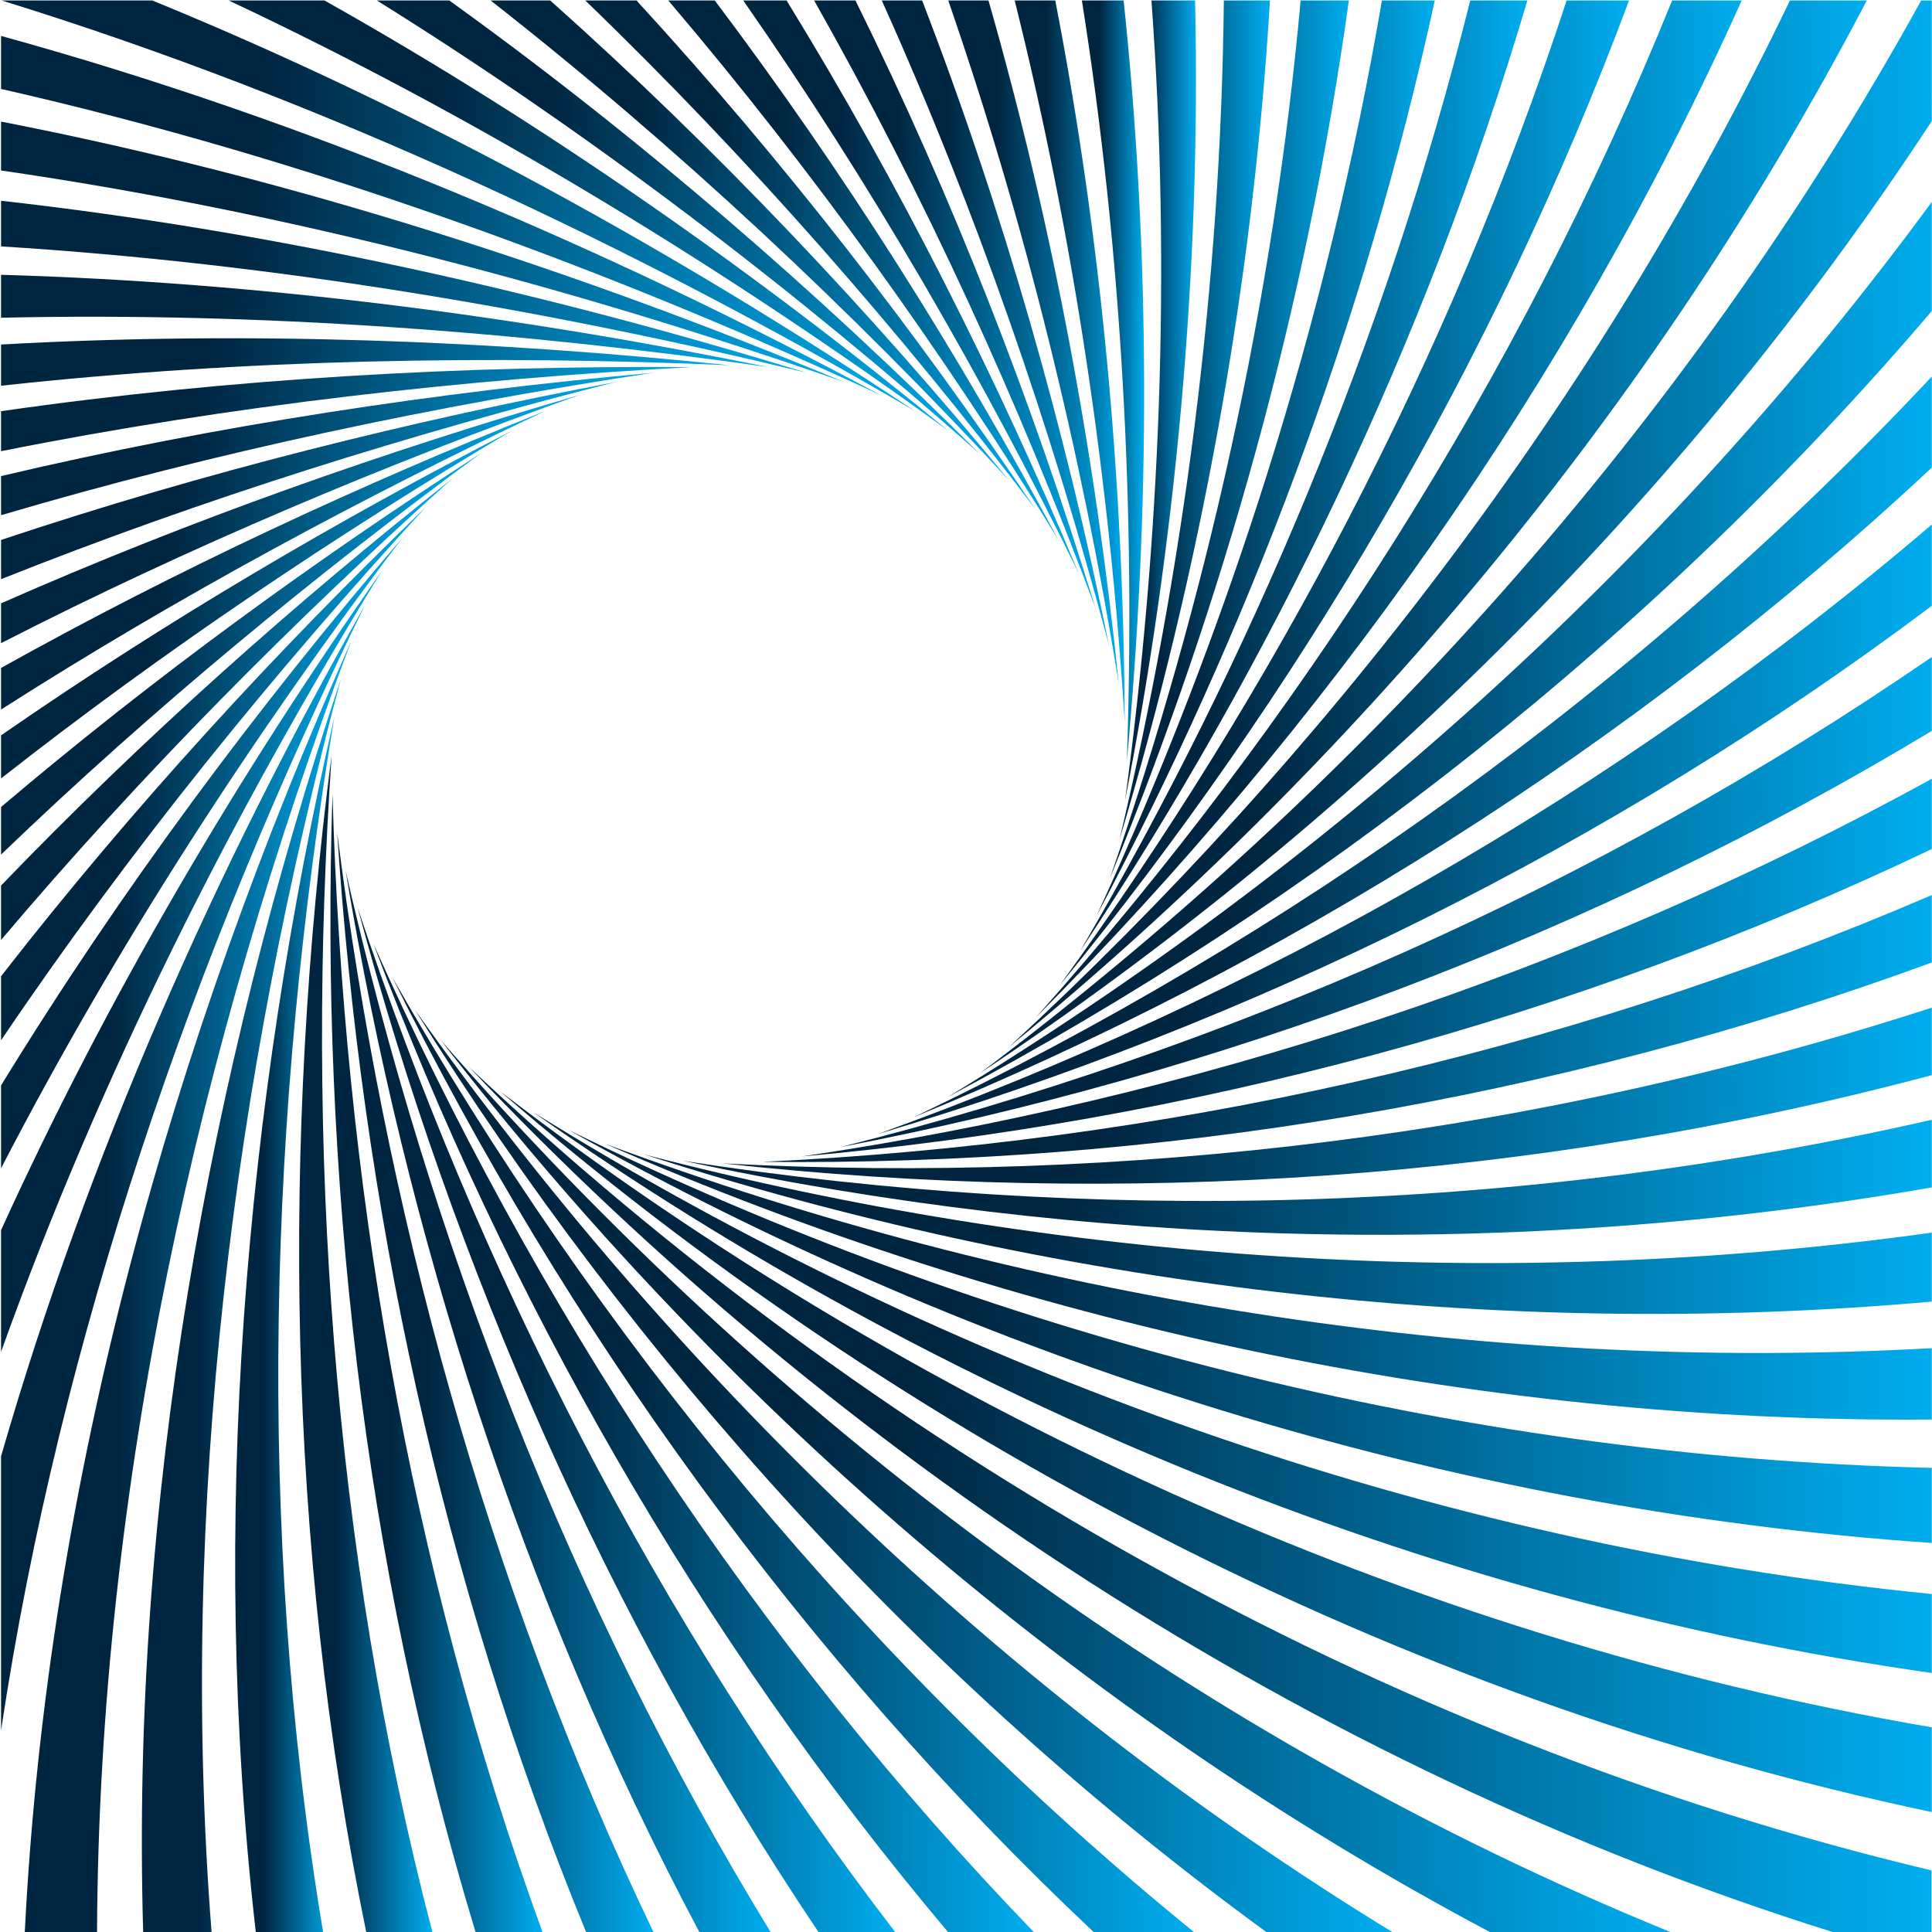
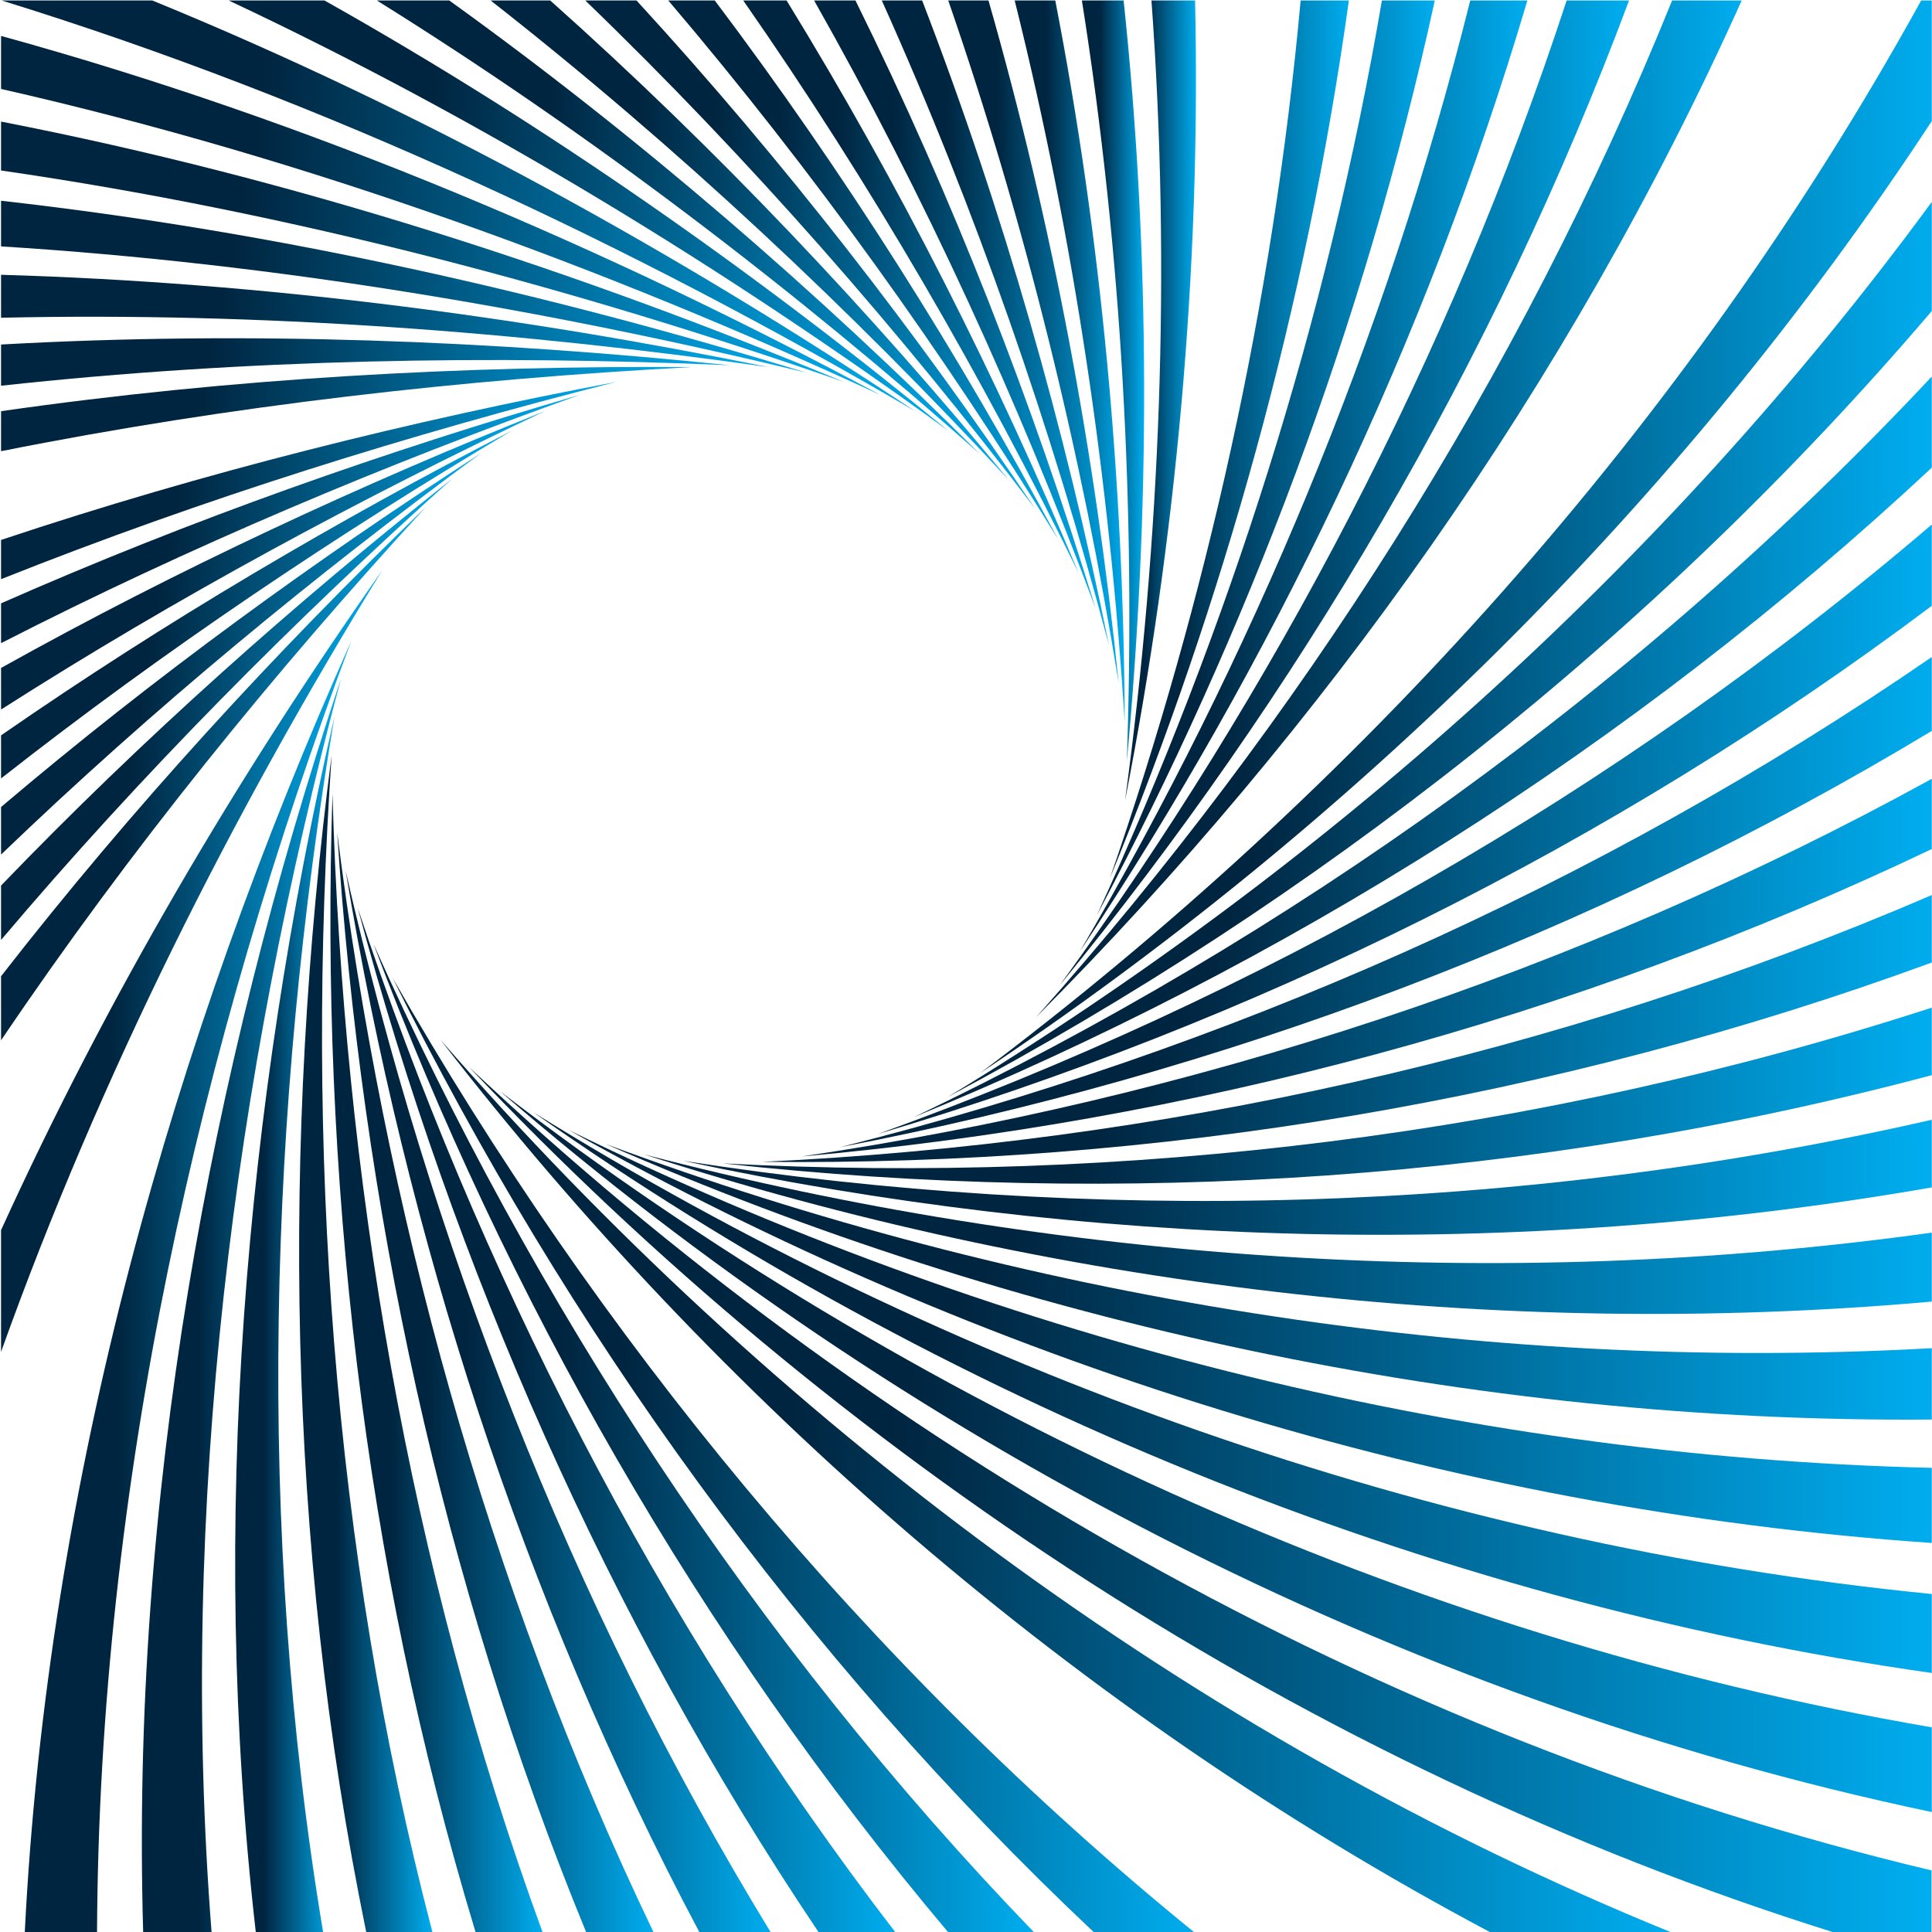
<svg xmlns="http://www.w3.org/2000/svg" version="1.1" viewBox="0 0 800 800" xml:space="preserve">
  <defs>
    <clipPath id="bm">
      <path d="m0 600h600v-600h-600z" />
    </clipPath>
    <linearGradient id="bl" x2="1" gradientTransform="matrix(34.167 0 0 -34.167 315.2 487.96)" gradientUnits="userSpaceOnUse">
      <stop stop-color="#002540" offset="0" />
      <stop stop-color="#002540" offset=".287" />
      <stop stop-color="#00adef" offset="1" />
    </linearGradient>
    <linearGradient id="bk" x2="1" gradientTransform="matrix(52.944 0 0 -52.944 294.56 493.99)" gradientUnits="userSpaceOnUse">
      <stop stop-color="#002540" offset="0" />
      <stop stop-color="#002540" offset=".287" />
      <stop stop-color="#00adef" offset="1" />
    </linearGradient>
    <linearGradient id="bj" x2="1" gradientTransform="matrix(70.552 0 0 -70.552 273.92 499.89)" gradientUnits="userSpaceOnUse">
      <stop stop-color="#002540" offset="0" />
      <stop stop-color="#002540" offset=".287" />
      <stop stop-color="#00adef" offset="1" />
    </linearGradient>
    <linearGradient id="bi" x2="1" gradientTransform="matrix(87.41 0 0 -87.41 252.9 505.6)" gradientUnits="userSpaceOnUse">
      <stop stop-color="#002540" offset="0" />
      <stop stop-color="#002540" offset=".287" />
      <stop stop-color="#00adef" offset="1" />
    </linearGradient>
    <linearGradient id="bh" x2="1" gradientTransform="matrix(104.18 0 0 -104.18 230.88 511.08)" gradientUnits="userSpaceOnUse">
      <stop stop-color="#002540" offset="0" />
      <stop stop-color="#002540" offset=".287" />
      <stop stop-color="#00adef" offset="1" />
    </linearGradient>
    <linearGradient id="bg" x2="1" gradientTransform="matrix(121.16 0 0 -121.16 207.6 516.25)" gradientUnits="userSpaceOnUse">
      <stop stop-color="#002540" offset="0" />
      <stop stop-color="#002540" offset=".287" />
      <stop stop-color="#00adef" offset="1" />
    </linearGradient>
    <linearGradient id="bf" x2="1" gradientTransform="matrix(139.69 0 0 -139.69 181.81 521.1)" gradientUnits="userSpaceOnUse">
      <stop stop-color="#002540" offset="0" />
      <stop stop-color="#002540" offset=".287" />
      <stop stop-color="#00adef" offset="1" />
    </linearGradient>
    <linearGradient id="be" x2="1" gradientTransform="matrix(160.92 0 0 -160.92 152.41 525.55)" gradientUnits="userSpaceOnUse">
      <stop stop-color="#002540" offset="0" />
      <stop stop-color="#002540" offset=".287" />
      <stop stop-color="#00adef" offset="1" />
    </linearGradient>
    <linearGradient id="bd" x2="1" gradientTransform="matrix(187.29 0 0 -187.29 117.07 529.57)" gradientUnits="userSpaceOnUse">
      <stop stop-color="#002540" offset="0" />
      <stop stop-color="#002540" offset=".287" />
      <stop stop-color="#00adef" offset="1" />
    </linearGradient>
    <linearGradient id="bc" x2="1" gradientTransform="matrix(223.61 0 0 -223.61 71.052 533.13)" gradientUnits="userSpaceOnUse">
      <stop stop-color="#002540" offset="0" />
      <stop stop-color="#002540" offset=".287" />
      <stop stop-color="#00adef" offset="1" />
    </linearGradient>
    <linearGradient id="bb" x2="1" gradientTransform="matrix(283.79 0 0 -283.79 .516 536.2)" gradientUnits="userSpaceOnUse">
      <stop stop-color="#002540" offset="0" />
      <stop stop-color="#002540" offset=".287" />
      <stop stop-color="#00adef" offset="1" />
    </linearGradient>
    <linearGradient id="ba" x2="1" gradientTransform="matrix(273.1 0 0 -273.1 .326 533.24)" gradientUnits="userSpaceOnUse">
      <stop stop-color="#002540" offset="0" />
      <stop stop-color="#002540" offset=".287" />
      <stop stop-color="#00adef" offset="1" />
    </linearGradient>
    <linearGradient id="az" x2="1" gradientTransform="matrix(261.81 0 0 -261.81 .326 521.94)" gradientUnits="userSpaceOnUse">
      <stop stop-color="#002540" offset="0" />
      <stop stop-color="#002540" offset=".287" />
      <stop stop-color="#00adef" offset="1" />
    </linearGradient>
    <linearGradient id="ay" x2="1" gradientTransform="matrix(250.19 0 0 -250.19 .326 511.09)" gradientUnits="userSpaceOnUse">
      <stop stop-color="#002540" offset="0" />
      <stop stop-color="#002540" offset=".287" />
      <stop stop-color="#00adef" offset="1" />
    </linearGradient>
    <linearGradient id="ax" x2="1" gradientTransform="matrix(238.35 0 0 -238.35 .326 500.45)" gradientUnits="userSpaceOnUse">
      <stop stop-color="#002540" offset="0" />
      <stop stop-color="#002540" offset=".287" />
      <stop stop-color="#00adef" offset="1" />
    </linearGradient>
    <linearGradient id="aw" x2="1" gradientTransform="matrix(226.4 0 0 -226.4 .326 487.7)" gradientUnits="userSpaceOnUse">
      <stop stop-color="#002540" offset="0" />
      <stop stop-color="#002540" offset=".287" />
      <stop stop-color="#00adef" offset="1" />
    </linearGradient>
    <linearGradient id="av" x2="1" gradientTransform="matrix(214.48 0 0 -214.48 .326 473.07)" gradientUnits="userSpaceOnUse">
      <stop stop-color="#002540" offset="0" />
      <stop stop-color="#002540" offset=".287" />
      <stop stop-color="#00adef" offset="1" />
    </linearGradient>
    <linearGradient id="au" x2="1" gradientTransform="matrix(202.67 0 0 -202.67 .326 462.23)" gradientUnits="userSpaceOnUse">
      <stop stop-color="#002540" offset="0" />
      <stop stop-color="#002540" offset=".287" />
      <stop stop-color="#00adef" offset="1" />
    </linearGradient>
    <linearGradient id="at" x2="1" gradientTransform="matrix(191.07 0 0 -191.07 .326 450.87)" gradientUnits="userSpaceOnUse">
      <stop stop-color="#002540" offset="0" />
      <stop stop-color="#002540" offset=".287" />
      <stop stop-color="#00adef" offset="1" />
    </linearGradient>
    <linearGradient id="as" x2="1" gradientTransform="matrix(179.82 0 0 -179.82 .326 438.93)" gradientUnits="userSpaceOnUse">
      <stop stop-color="#002540" offset="0" />
      <stop stop-color="#002540" offset=".287" />
      <stop stop-color="#00adef" offset="1" />
    </linearGradient>
    <linearGradient id="ar" x2="1" gradientTransform="matrix(169 0 0 -169 .326 426.11)" gradientUnits="userSpaceOnUse">
      <stop stop-color="#002540" offset="0" />
      <stop stop-color="#002540" offset=".287" />
      <stop stop-color="#00adef" offset="1" />
    </linearGradient>
    <linearGradient id="aq" x2="1" gradientTransform="matrix(158.72 0 0 -158.72 .325 412.37)" gradientUnits="userSpaceOnUse">
      <stop stop-color="#002540" offset="0" />
      <stop stop-color="#002540" offset=".287" />
      <stop stop-color="#00adef" offset="1" />
    </linearGradient>
    <linearGradient id="ap" x2="1" gradientTransform="matrix(149.07 0 0 -149.07 .326 397.02)" gradientUnits="userSpaceOnUse">
      <stop stop-color="#002540" offset="0" />
      <stop stop-color="#002540" offset=".287" />
      <stop stop-color="#00adef" offset="1" />
    </linearGradient>
    <linearGradient id="ao" x2="1" gradientTransform="matrix(140.13 0 0 -140.13 .326 379.79)" gradientUnits="userSpaceOnUse">
      <stop stop-color="#002540" offset="0" />
      <stop stop-color="#002540" offset=".287" />
      <stop stop-color="#00adef" offset="1" />
    </linearGradient>
    <linearGradient id="an" x2="1" gradientTransform="matrix(131.98 0 0 -131.98 .326 359.83)" gradientUnits="userSpaceOnUse">
      <stop stop-color="#002540" offset="0" />
      <stop stop-color="#002540" offset=".287" />
      <stop stop-color="#00adef" offset="1" />
    </linearGradient>
    <linearGradient id="am" x2="1" gradientTransform="matrix(124.73 0 0 -124.73 .326 335.2)" gradientUnits="userSpaceOnUse">
      <stop stop-color="#002540" offset="0" />
      <stop stop-color="#002540" offset=".287" />
      <stop stop-color="#00adef" offset="1" />
    </linearGradient>
    <linearGradient id="al" x2="1" gradientTransform="matrix(118.41 0 0 -118.41 .326 301.61)" gradientUnits="userSpaceOnUse">
      <stop stop-color="#002540" offset="0" />
      <stop stop-color="#002540" offset=".287" />
      <stop stop-color="#00adef" offset="1" />
    </linearGradient>
    <linearGradient id="ak" x2="1" gradientTransform="matrix(113.08 0 0 -113.08 .326 237.44)" gradientUnits="userSpaceOnUse">
      <stop stop-color="#002540" offset="0" />
      <stop stop-color="#002540" offset=".287" />
      <stop stop-color="#00adef" offset="1" />
    </linearGradient>
    <linearGradient id="aj" x2="1" gradientTransform="matrix(101.43 0 0 -101.43 7.7 200.52)" gradientUnits="userSpaceOnUse">
      <stop stop-color="#002540" offset="0" />
      <stop stop-color="#002540" offset=".287" />
      <stop stop-color="#00adef" offset="1" />
    </linearGradient>
    <linearGradient id="ai" x2="1" gradientTransform="matrix(61.897 0 0 -61.897 44.063 194.72)" gradientUnits="userSpaceOnUse">
      <stop stop-color="#002540" offset="0" />
      <stop stop-color="#002540" offset=".287" />
      <stop stop-color="#00adef" offset="1" />
    </linearGradient>
    <linearGradient id="ah" x2="1" gradientTransform="matrix(30.857 0 0 -30.857 73.048 188.79)" gradientUnits="userSpaceOnUse">
      <stop stop-color="#002540" offset="0" />
      <stop stop-color="#002540" offset=".287" />
      <stop stop-color="#00adef" offset="1" />
    </linearGradient>
    <linearGradient id="ag" x2="1" gradientTransform="matrix(41.398 0 0 -41.398 92.91 182.79)" gradientUnits="userSpaceOnUse">
      <stop stop-color="#002540" offset="0" />
      <stop stop-color="#002540" offset=".287" />
      <stop stop-color="#00adef" offset="1" />
    </linearGradient>
    <linearGradient id="af" x2="1" gradientTransform="matrix(65.874 0 0 -65.874 102.64 176.75)" gradientUnits="userSpaceOnUse">
      <stop stop-color="#002540" offset="0" />
      <stop stop-color="#002540" offset=".287" />
      <stop stop-color="#00adef" offset="1" />
    </linearGradient>
    <linearGradient id="ae" x2="1" gradientTransform="matrix(98.233 0 0 -98.233 104.74 170.75)" gradientUnits="userSpaceOnUse">
      <stop stop-color="#002540" offset="0" />
      <stop stop-color="#002540" offset=".287" />
      <stop stop-color="#00adef" offset="1" />
    </linearGradient>
    <linearGradient id="ad" x2="1" gradientTransform="matrix(132 0 0 -132 107.36 164.84)" gradientUnits="userSpaceOnUse">
      <stop stop-color="#002540" offset="0" />
      <stop stop-color="#002540" offset=".287" />
      <stop stop-color="#00adef" offset="1" />
    </linearGradient>
    <linearGradient id="ac" x2="1" gradientTransform="matrix(166.96 0 0 -166.96 111.11 159.07)" gradientUnits="userSpaceOnUse">
      <stop stop-color="#002540" offset="0" />
      <stop stop-color="#002540" offset=".287" />
      <stop stop-color="#00adef" offset="1" />
    </linearGradient>
    <linearGradient id="ab" x2="1" gradientTransform="matrix(205.15 0 0 -205.15 115.97 153.51)" gradientUnits="userSpaceOnUse">
      <stop stop-color="#002540" offset="0" />
      <stop stop-color="#002540" offset=".287" />
      <stop stop-color="#00adef" offset="1" />
    </linearGradient>
    <linearGradient id="aa" x2="1" gradientTransform="matrix(248.91 0 0 -248.91 121.95 148.2)" gradientUnits="userSpaceOnUse">
      <stop stop-color="#002540" offset="0" />
      <stop stop-color="#002540" offset=".287" />
      <stop stop-color="#00adef" offset="1" />
    </linearGradient>
    <linearGradient id="z" x2="1" gradientTransform="matrix(303.57 0 0 -303.57 128.92 143.21)" gradientUnits="userSpaceOnUse">
      <stop stop-color="#002540" offset="0" />
      <stop stop-color="#002540" offset=".287" />
      <stop stop-color="#00adef" offset="1" />
    </linearGradient>
    <linearGradient id="y" x2="1" gradientTransform="matrix(382.04 0 0 -382.04 136.86 138.57)" gradientUnits="userSpaceOnUse">
      <stop stop-color="#002540" offset="0" />
      <stop stop-color="#002540" offset=".287" />
      <stop stop-color="#00adef" offset="1" />
    </linearGradient>
    <linearGradient id="x" x2="1" gradientTransform="matrix(454.38 0 0 -454.38 145.71 134.35)" gradientUnits="userSpaceOnUse">
      <stop stop-color="#002540" offset="0" />
      <stop stop-color="#002540" offset=".287" />
      <stop stop-color="#00adef" offset="1" />
    </linearGradient>
    <linearGradient id="w" x2="1" gradientTransform="matrix(444.74 0 0 -444.74 155.35 149.21)" gradientUnits="userSpaceOnUse">
      <stop stop-color="#002540" offset="0" />
      <stop stop-color="#002540" offset=".287" />
      <stop stop-color="#00adef" offset="1" />
    </linearGradient>
    <linearGradient id="v" x2="1" gradientTransform="matrix(434.36 0 0 -434.36 165.73 167.53)" gradientUnits="userSpaceOnUse">
      <stop stop-color="#002540" offset="0" />
      <stop stop-color="#002540" offset=".287" />
      <stop stop-color="#00adef" offset="1" />
    </linearGradient>
    <linearGradient id="u" x2="1" gradientTransform="matrix(423.38 0 0 -423.38 176.71 184.98)" gradientUnits="userSpaceOnUse">
      <stop stop-color="#002540" offset="0" />
      <stop stop-color="#002540" offset=".287" />
      <stop stop-color="#00adef" offset="1" />
    </linearGradient>
    <linearGradient id="t" x2="1" gradientTransform="matrix(411.92 0 0 -411.92 188.17 201.96)" gradientUnits="userSpaceOnUse">
      <stop stop-color="#002540" offset="0" />
      <stop stop-color="#002540" offset=".287" />
      <stop stop-color="#00adef" offset="1" />
    </linearGradient>
    <linearGradient id="s" x2="1" gradientTransform="matrix(400.01 0 0 -400.01 200.08 216.77)" gradientUnits="userSpaceOnUse">
      <stop stop-color="#002540" offset="0" />
      <stop stop-color="#002540" offset=".287" />
      <stop stop-color="#00adef" offset="1" />
    </linearGradient>
    <linearGradient id="r" x2="1" gradientTransform="matrix(387.87 0 0 -387.87 212.22 234.45)" gradientUnits="userSpaceOnUse">
      <stop stop-color="#002540" offset="0" />
      <stop stop-color="#002540" offset=".287" />
      <stop stop-color="#00adef" offset="1" />
    </linearGradient>
    <linearGradient id="q" x2="1" gradientTransform="matrix(375.56 0 0 -375.56 224.53 259.79)" gradientUnits="userSpaceOnUse">
      <stop stop-color="#002540" offset="0" />
      <stop stop-color="#002540" offset=".287" />
      <stop stop-color="#00adef" offset="1" />
    </linearGradient>
    <linearGradient id="p" x2="1" gradientTransform="matrix(363.25 0 0 -363.25 236.84 280.64)" gradientUnits="userSpaceOnUse">
      <stop stop-color="#002540" offset="0" />
      <stop stop-color="#002540" offset=".287" />
      <stop stop-color="#00adef" offset="1" />
    </linearGradient>
    <linearGradient id="o" x2="1" gradientTransform="matrix(351.03 0 0 -351.03 249.06 299.57)" gradientUnits="userSpaceOnUse">
      <stop stop-color="#002540" offset="0" />
      <stop stop-color="#002540" offset=".287" />
      <stop stop-color="#00adef" offset="1" />
    </linearGradient>
    <linearGradient id="n" x2="1" gradientTransform="matrix(339.03 0 0 -339.03 261.06 319.93)" gradientUnits="userSpaceOnUse">
      <stop stop-color="#002540" offset="0" />
      <stop stop-color="#002540" offset=".287" />
      <stop stop-color="#00adef" offset="1" />
    </linearGradient>
    <linearGradient id="m" x2="1" gradientTransform="matrix(327.38 0 0 -327.38 272.71 342.56)" gradientUnits="userSpaceOnUse">
      <stop stop-color="#002540" offset="0" />
      <stop stop-color="#002540" offset=".287" />
      <stop stop-color="#00adef" offset="1" />
    </linearGradient>
    <linearGradient id="l" x2="1" gradientTransform="matrix(316.2 0 0 -316.2 283.89 368.16)" gradientUnits="userSpaceOnUse">
      <stop stop-color="#002540" offset="0" />
      <stop stop-color="#002540" offset=".287" />
      <stop stop-color="#00adef" offset="1" />
    </linearGradient>
    <linearGradient id="k" x2="1" gradientTransform="matrix(305.58 0 0 -305.58 294.51 398.44)" gradientUnits="userSpaceOnUse">
      <stop stop-color="#002540" offset="0" />
      <stop stop-color="#002540" offset=".287" />
      <stop stop-color="#00adef" offset="1" />
    </linearGradient>
    <linearGradient id="j" x2="1" gradientTransform="matrix(295.65 0 0 -295.65 304.44 433.39)" gradientUnits="userSpaceOnUse">
      <stop stop-color="#002540" offset="0" />
      <stop stop-color="#002540" offset=".287" />
      <stop stop-color="#00adef" offset="1" />
    </linearGradient>
    <linearGradient id="i" x2="1" gradientTransform="matrix(266.3 0 0 -266.3 313.59 437.53)" gradientUnits="userSpaceOnUse">
      <stop stop-color="#002540" offset="0" />
      <stop stop-color="#002540" offset=".287" />
      <stop stop-color="#00adef" offset="1" />
    </linearGradient>
    <linearGradient id="h" x2="1" gradientTransform="matrix(219.17 0 0 -219.17 321.87 442.1)" gradientUnits="userSpaceOnUse">
      <stop stop-color="#002540" offset="0" />
      <stop stop-color="#002540" offset=".287" />
      <stop stop-color="#00adef" offset="1" />
    </linearGradient>
    <linearGradient id="g" x2="1" gradientTransform="matrix(176.84 0 0 -176.84 329.2 447.05)" gradientUnits="userSpaceOnUse">
      <stop stop-color="#002540" offset="0" />
      <stop stop-color="#002540" offset=".287" />
      <stop stop-color="#00adef" offset="1" />
    </linearGradient>
    <linearGradient id="f" x2="1" gradientTransform="matrix(138.95 0 0 -138.95 335.5 452.35)" gradientUnits="userSpaceOnUse">
      <stop stop-color="#002540" offset="0" />
      <stop stop-color="#002540" offset=".287" />
      <stop stop-color="#00adef" offset="1" />
    </linearGradient>
    <linearGradient id="e" x2="1" gradientTransform="matrix(104.98 0 0 -104.98 340.73 457.91)" gradientUnits="userSpaceOnUse">
      <stop stop-color="#002540" offset="0" />
      <stop stop-color="#002540" offset=".287" />
      <stop stop-color="#00adef" offset="1" />
    </linearGradient>
    <linearGradient id="d" x2="1" gradientTransform="matrix(74.2 0 0 -74.2 344.81 463.71)" gradientUnits="userSpaceOnUse">
      <stop stop-color="#002540" offset="0" />
      <stop stop-color="#002540" offset=".287" />
      <stop stop-color="#00adef" offset="1" />
    </linearGradient>
    <linearGradient id="c" x2="1" gradientTransform="matrix(46.743 0 0 -46.743 347.76 469.67)" gradientUnits="userSpaceOnUse">
      <stop stop-color="#002540" offset="0" />
      <stop stop-color="#002540" offset=".287" />
      <stop stop-color="#00adef" offset="1" />
    </linearGradient>
    <linearGradient id="b" x2="1" gradientTransform="matrix(22.028 0 0 -22.028 349.49 475.74)" gradientUnits="userSpaceOnUse">
      <stop stop-color="#002540" offset="0" />
      <stop stop-color="#002540" offset=".287" />
      <stop stop-color="#00adef" offset="1" />
    </linearGradient>
    <linearGradient id="a" x2="1" gradientTransform="matrix(19.337 0 0 -19.337 336.08 481.86)" gradientUnits="userSpaceOnUse">
      <stop stop-color="#002540" offset="0" />
      <stop stop-color="#002540" offset=".287" />
      <stop stop-color="#00adef" offset="1" />
    </linearGradient>
  </defs>
  <g transform="matrix(1.333 0 0 -1.333 0 800)">
    <g clip-path="url(#bm)">
      <path d="m327.81 600c14.474-74.706 21.259-150.15 21.558-224.09-4.631 74.242-15.611 149.72-34.167 224.09z" fill="url(#bl)" />
      <path d="m307.06 600c20.075-70.121 33.25-141.49 40.445-212.02-11.45 70.789-28.781 142.2-52.944 212.02z" fill="url(#bk)" />
      <path d="m286.45 600c25.339-65.713 44.449-133.11 58.019-200.23-17.845 67.329-41.102 134.79-70.552 200.23z" fill="url(#bj)" />
      <path d="m265.74 600c30.377-61.479 55.068-125.04 74.568-188.8-23.822 63.964-52.768 127.6-87.411 188.8z" fill="url(#bi)" />
      <path d="m244.34 600c35.313-57.457 65.417-117.37 90.72-177.85-29.762 60.701-64.341 120.7-104.18 177.85z" fill="url(#bh)" />
      <path d="m222.04 600c40.384-53.577 75.879-110.04 106.72-167.49-35.565 57.71-75.867 114.28-121.16 167.49z" fill="url(#bg)" />
      <path d="m197.72 600c45.834-49.911 87.048-103.19 123.78-157.81-41.859 54.945-88.387 108.35-139.69 157.81z" fill="url(#bf)" />
      <path d="m170.92 600c51.981-46.338 99.465-96.72 142.41-148.91-48.863 52.627-102.54 103.18-160.92 148.91z" fill="url(#be)" />
      <path d="m139.56 600c59.51-42.804 114.53-90.632 164.8-140.85-57.404 50.825-119.96 98.925-187.29 140.85z" fill="url(#bd)" />
      <path d="m100.8 600c69.468-39.064 134.3-84.768 193.87-133.73-68.882 50.024-143.74 96.177-223.62 133.73z" fill="url(#bc)" />
      <path d="m47.317 600c84.387-34.528 163.8-78.782 236.99-127.6-87.575 51.204-182.91 96.424-283.79 127.6z" fill="url(#bb)" />
      <path d="m0.326 588.99c96.451-26.567 188.27-65.88 273.1-111.5-85.668 39.535-177.5 73.317-273.1 95.034z" fill="url(#ba)" />
      <path d="m0.326 562.38c91.13-17.738 179.17-46.42 261.81-80.866-83.222 29.003-171.3 52.556-261.81 65.676z" fill="url(#az)" />
      <path d="m0.326 537.79c86.074-9.671 170.23-28.823 250.19-53.412-80.411 19.469-164.6 33.895-250.19 39.233z" fill="url(#ay)" />
      <path d="m0.326 514.79c81.194-2.354 161.37-12.976 238.35-28.672-77.315 10.963-157.54 17.139-238.35 15.33z" fill="url(#ax)" />
      <path d="m0.326 493.13c76.475 4.259 152.65 1.245 226.4-6.448-74.026 3.22-150.24 1.964-226.4-6.354z" fill="url(#aw)" />
      <path d="m0.326 472.42c71.904 10.326 144.07 14.204 214.48 13.692-70.631-3.796-142.85-11.811-214.48-26.121z" fill="url(#av)" />
-       <path d="m0.326 452.26c67.469 15.931 135.67 26.099 202.67 32.107-67.181-10.194-135.44-24.392-202.67-44.257z" fill="url(#au)" />
      <path d="m0.326 432.42c63.184 21.115 127.49 37.049 191.07 49.085-63.737-16.194-128.11-36.169-191.07-61.268z" fill="url(#at)" />
      <path d="m0.326 412.73c59.034 26.032 119.56 47.311 179.82 64.778-60.407-21.642-121.01-47.025-179.82-77.146z" fill="url(#as)" />
      <path d="m0.326 392.66c55.076 30.736 112 57.095 169 79.809-57.156-27.056-114.16-57.7-169-92.727z" fill="url(#ar)" />
      <path d="m0.325 371.72c51.248 35.511 104.72 66.91 158.72 94.68-54.181-32.182-107.75-68.03-158.72-108.06z" fill="url(#aq)" />
      <path d="m0.326 349.46c47.632 40.416 97.917 76.937 149.07 109.9-51.4-37.776-101.8-79.221-149.07-124.67z" fill="url(#ap)" />
      <path d="m0.326 325.06c44.133 45.858 91.48 87.937 140.13 126.38-48.965-43.934-96.462-91.649-140.13-143.28z" fill="url(#ao)" />
      <path d="m0.326 296.89c40.726 52.345 85.439 100.96 131.98 145.78-47.059-51.167-91.968-106.44-131.98-165.68z" fill="url(#an)" />
-       <path d="m0.326 262.97c37.18 60.701 79.597 117.57 124.73 170.2-45.968-60.783-88.698-126.3-124.73-195.94z" fill="url(#am)" />
      <path d="m0.326 218.02c33.111 72.718 73.692 141.37 118.41 204.97-46.482-75.396-87.638-156.86-118.41-242.78z" fill="url(#al)" />
-       <path d="m0.326 147.77c26.954 93.404 66.568 182.35 113.08 264.48-52.929-108.1-94.553-226.44-113.08-349.63z" fill="url(#ak)" />
      <path d="m7.7 0c7.061 140.5 46.121 277.2 101.43 401.05-47.201-125.36-78.378-262.14-78.985-401.05z" fill="url(#aj)" />
      <path d="m44.473 0c-3.915 133.86 20.517 266.73 61.487 389.44-33.179-124.02-50.595-256.99-40.241-389.44z" fill="url(#ai)" />
      <path d="m79.453 0c-14.589 127.55-3.337 256.5 24.452 377.59-20.425-122.22-24.601-251.27-3.541-377.59z" fill="url(#ah)" />
      <path d="m113.76 0c-24.915 121.48-26.193 246.39-10.731 365.58-8.213-120.2-0.142-245.27 31.285-365.58z" fill="url(#ag)" />
      <path d="m147.72 0c-35.064 115.58-48.287 236.42-44.435 353.51 3.312-118.08 23.445-239.06 65.229-353.51z" fill="url(#af)" />
      <path d="m182.06 0c-45.078 109.76-69.751 226.55-77.319 341.5 14.612-115.89 46.146-232.96 98.234-341.5z" fill="url(#ae)" />
      <path d="m217.23 0c-55.247 103.97-91.133 216.85-109.87 329.68 26.001-113.86 69.238-227.03 132-329.68z" fill="url(#ad)" />
      <path d="m254.25 0c-65.937 98.111-113.32 207.22-143.14 318.13 37.328-112.15 92.721-221.58 166.96-318.13z" fill="url(#ac)" />
      <path d="m294.48 0c-77.614 92.066-137.26 197.57-178.51 307.02 49.526-110.98 118.15-216.89 205.15-307.02z" fill="url(#ab)" />
      <path d="m339.72 0c-90.849 85.572-164.01 187.83-217.77 296.4 63.148-110.67 146.9-213.47 248.91-296.4z" fill="url(#aa)" />
-       <path d="m393.36 0c-107.02 78.079-196.37 177.5-264.44 286.41 79.616-111.99 182.37-212.32 303.57-286.41z" fill="url(#z)" />
      <path d="m462.79 0c-128.81 68.364-239.68 165.61-325.94 277.14 102.09-117.24 232.57-216.26 382.04-277.14z" fill="url(#y)" />
      <path d="m569.26 0c-164.23 51.483-309.78 148.66-423.55 268.69 124.42-117.06 281.04-208.38 454.38-249.58 0 0 1e-3 -10.878 1e-3 -19.117z" fill="url(#x)" />
      <path d="m600.09 37.257c-167.15 35.156-320.56 116.48-444.74 223.9 127.26-97.551 280.44-169.45 444.74-197.58z" fill="url(#w)" />
      <path d="m600.09 80.459c-158.53 22.504-308.2 85.407-434.36 174.14 128.54-79.818 278.09-134.15 434.36-149.61z" fill="url(#v)" />
      <path d="m600.09 120.85c-150.69 10.322-296.34 56.743-423.38 128.25 129-63.187 274.56-101.39 423.38-104.92z" fill="url(#u)" />
      <path d="m600.09 159.19c-143.42-1.169-284.91 30.007-411.92 85.573 128.69-47.644 270.12-71.294 411.92-63.409z" fill="url(#t)" />
      <path d="m600.09 195.83c-136.57-12.162-273.78 4.997-400.01 45.718 127.67-33.233 264.88-43.141 400.01-24.297z" fill="url(#s)" />
      <path d="m600.09 231.3c-130.02-22.708-262.93-18.532-387.87 8.252 126.22-19.588 259.16-16.659 387.87 12.761z" fill="url(#r)" />
      <path d="m600.09 266.17c-123.7-32.932-252.31-41.033-375.56-27.414 124.43-6.599 253.1 8.62 375.56 48.386z" fill="url(#q)" />
      <path d="m600.09 301.16c-117.62-43.102-241.91-63.27-363.25-61.922 122.43 5.767 246.93 32.795 363.25 82.876z" fill="url(#p)" />
      <path d="m600.09 336.42c-111.58-53.257-231.74-84.897-351.03-95.504 120.42 17.812 240.79 56.685 351.03 117.31z" fill="url(#o)" />
      <path d="m600.09 373.11c-105.6-63.681-221.74-106.83-339.03-129.29 118.49 29.818 234.93 80.618 339.03 152.24z" fill="url(#n)" />
      <path d="m600.09 411.97c-99.528-74.779-211.89-129.8-327.38-164.08 116.94 42.13 229.6 105.7 327.38 189.33z" fill="url(#m)" />
      <path d="m600.09 454.89c-93.269-87.088-202.05-155.01-316.2-201.76 115.9 55.396 225.18 132.88 316.2 230.06z" fill="url(#l)" />
      <path d="m600.09 503.54c-86.395-101.37-192.09-183.77-305.58-244.1 115.91 70.405 222.24 164.39 305.58 277.99z" fill="url(#k)" />
      <path d="m600.09 562.54c-78.289-119.34-181.32-219.64-295.65-295.76 116.25 87.38 219.14 200.55 292.35 333.22h3.304z" fill="url(#j)" />
-       <path d="m579.9 600c-66.459-127.08-159.64-237.49-266.3-324.94 97.696 90.195 182.61 200.36 242.42 324.94z" fill="url(#i)" />
      <path d="m541.04 600c-53.676-119.34-130.17-226.38-219.17-315.81 81.192 91.305 150.03 198.31 197.55 315.81z" fill="url(#h)" />
      <path d="m506.04 600c-41.974-112.54-103.35-216.17-176.84-305.9 66.341 91.271 121.12 194.8 157.46 305.9z" fill="url(#g)" />
      <path d="m474.46 600c-31.464-106.21-79.678-206.08-138.95-295.31 52.872 90.367 95.011 190.2 121.2 295.31z" fill="url(#f)" />
      <path d="m445.7 600c-21.892-100.35-58.333-196.35-104.98-284.17 40.75 88.736 71.599 184.7 88.553 284.17z" fill="url(#e)" />
      <path d="m419.01 600c-13.174-94.786-38.978-186.77-74.2-272.58 29.896 86.489 50.671 178.47 59.218 272.58z" fill="url(#d)" />
-       <path d="m394.5 600c-5.36-89.476-21.832-177.38-46.743-260.67 19.847 83.854 31.498 171.75 32.415 260.67z" fill="url(#c)" />
+       <path d="m394.5 600z" fill="url(#c)" />
      <path d="m371.24 600c1.873-84.38-6.035-168.13-21.758-248.52 10.932 80.851 14.326 164.61 8.206 248.52z" fill="url(#b)" />
      <path d="m349.04 600c8.423-79.452 8.227-159.03 0.995-236.29 2.688 77.612-1.419 157.22-13.96 236.29z" fill="url(#a)" />
    </g>
  </g>
</svg>